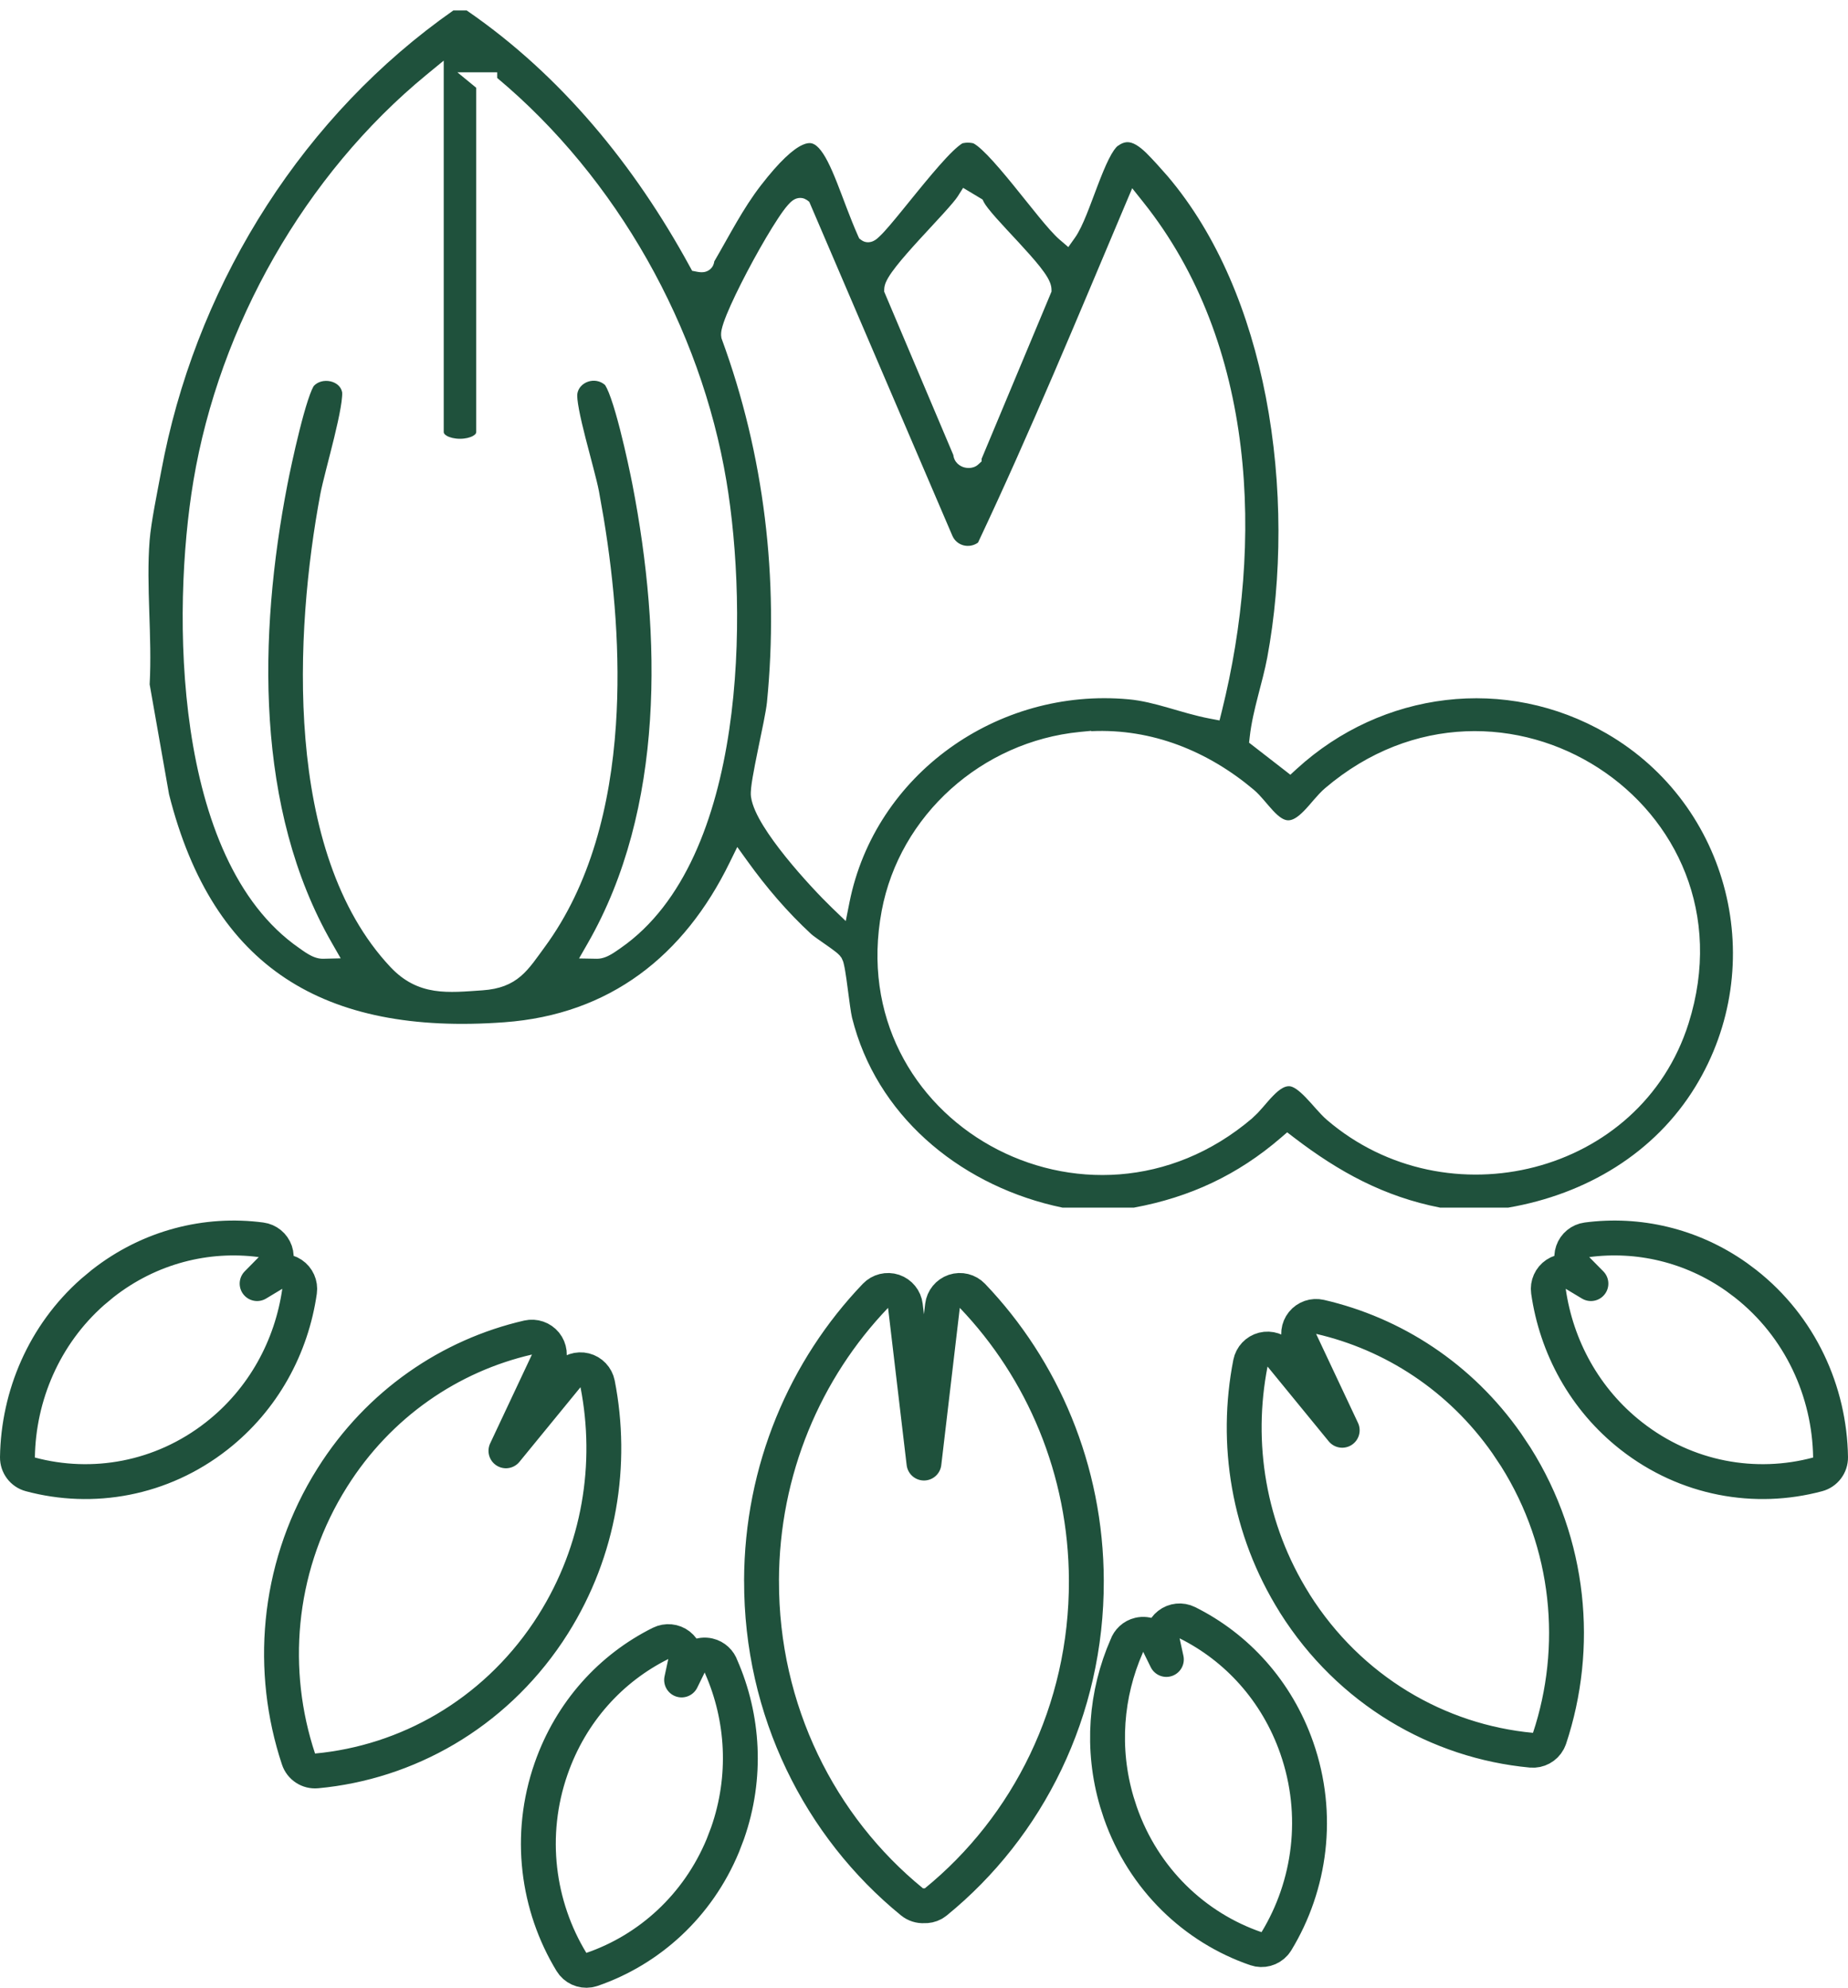
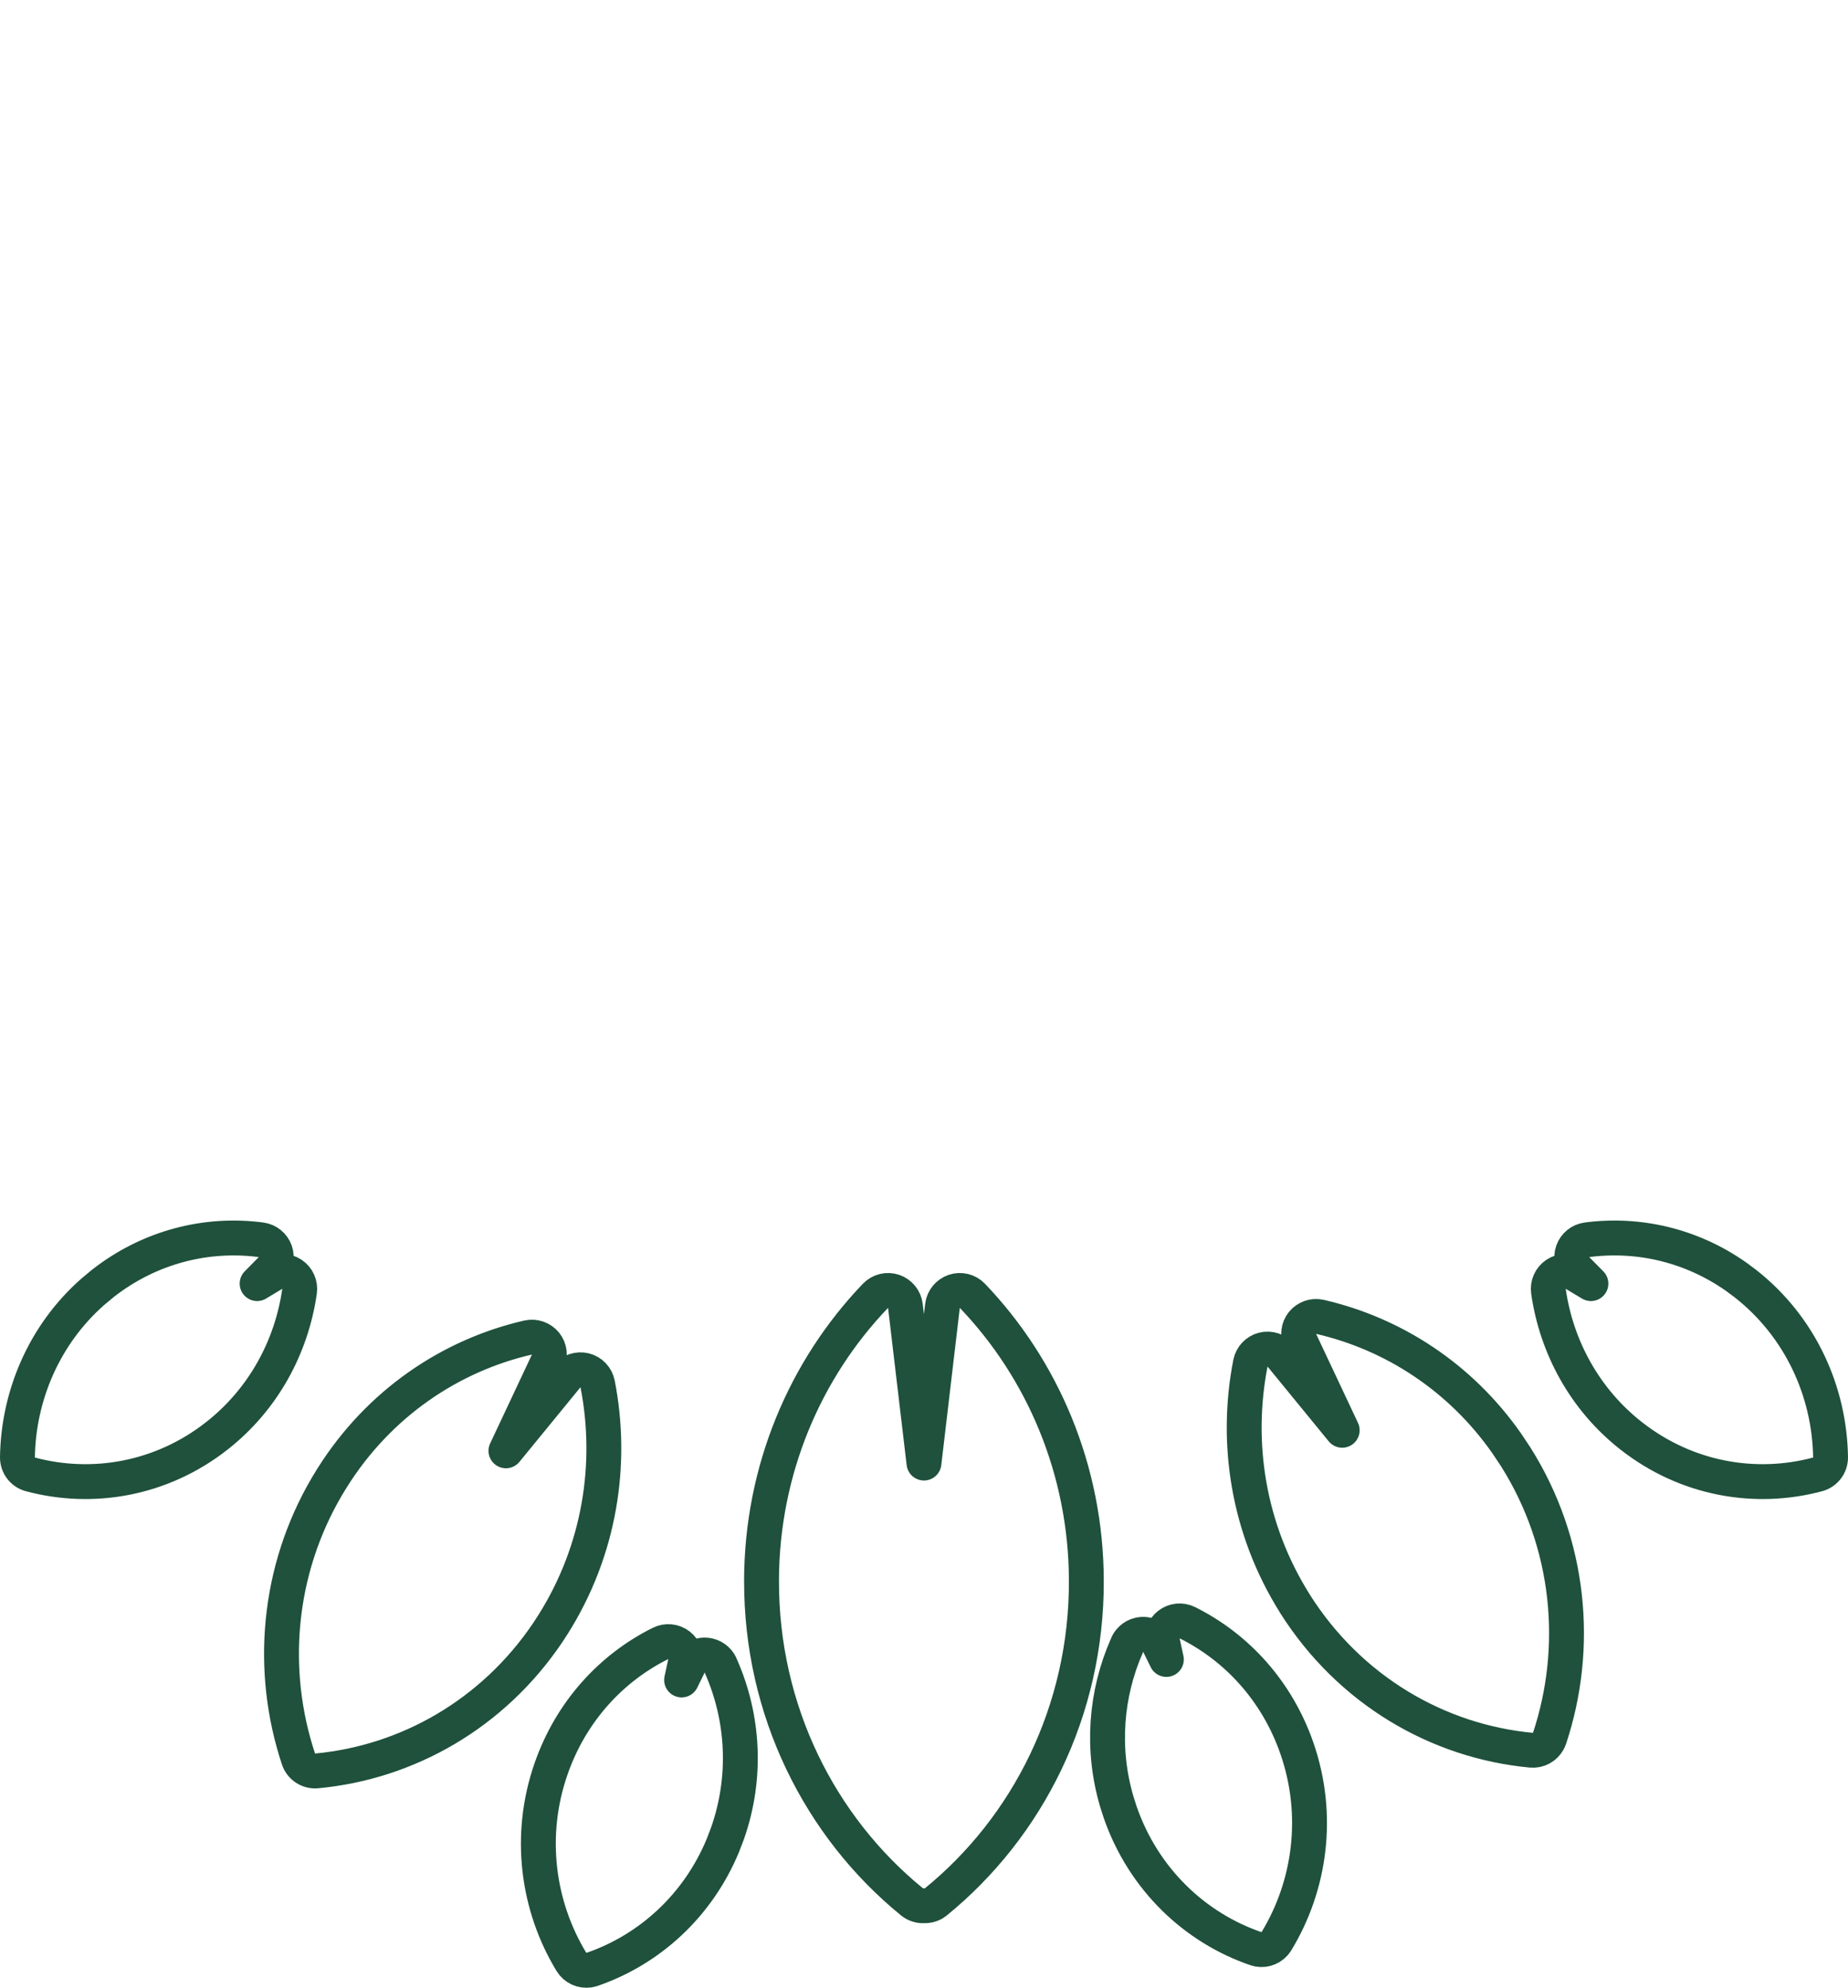
<svg xmlns="http://www.w3.org/2000/svg" width="53" height="57" viewBox="0 0 53 57" fill="none">
  <path d="M52.13 42.278C50.344 42.757 48.37 42.416 46.79 41.18C45.443 40.127 44.636 38.616 44.409 37.028C44.382 36.838 44.467 36.648 44.627 36.541C44.788 36.434 44.996 36.429 45.161 36.528L45.627 36.808L45.223 36.399C45.089 36.264 45.043 36.065 45.105 35.886C45.166 35.706 45.325 35.577 45.513 35.552C46.975 35.359 48.504 35.702 49.8 36.616L50.056 36.807C51.634 38.043 52.472 39.905 52.5 41.788C52.503 42.017 52.351 42.219 52.13 42.278ZM6.211 41.18C4.631 42.417 2.656 42.757 0.87 42.278C0.649 42.219 0.497 42.017 0.5 41.788C0.527 40.023 1.264 38.276 2.657 37.046L2.944 36.807C4.291 35.75 5.928 35.346 7.487 35.552C7.676 35.577 7.834 35.706 7.896 35.886C7.957 36.065 7.911 36.264 7.777 36.399L7.374 36.808L7.839 36.528C8.004 36.429 8.213 36.434 8.373 36.541C8.533 36.648 8.618 36.838 8.591 37.028C8.364 38.616 7.558 40.127 6.211 41.18ZM26.498 54.648C26.378 54.655 26.256 54.618 26.156 54.537C23.516 52.386 21.83 49.053 21.841 45.326L21.84 45.325C21.848 42.144 23.094 39.262 25.107 37.159C25.241 37.019 25.444 36.969 25.628 37.03C25.811 37.092 25.943 37.254 25.966 37.446L26.499 41.954L27.03 37.446C27.053 37.254 27.186 37.092 27.369 37.03C27.553 36.969 27.755 37.019 27.889 37.159C29.898 39.261 31.148 42.144 31.156 45.325C31.168 49.056 29.48 52.386 26.84 54.537L26.766 54.588C26.683 54.634 26.59 54.653 26.498 54.648ZM43.919 50.188C41.245 49.938 38.709 48.475 37.135 45.982C37.132 45.977 37.13 45.972 37.127 45.967C35.797 43.846 35.414 41.38 35.862 39.09C35.9 38.9 36.043 38.748 36.23 38.7C36.418 38.653 36.617 38.719 36.739 38.869L38.494 41.014L37.293 38.462C37.211 38.289 37.235 38.084 37.355 37.935C37.476 37.786 37.671 37.719 37.857 37.762C39.951 38.244 41.879 39.484 43.213 41.39L43.472 41.779C45.041 44.271 45.304 47.245 44.44 49.848L44.405 49.927C44.312 50.101 44.121 50.206 43.919 50.188ZM9.082 50.781C8.85 50.803 8.634 50.662 8.561 50.441C7.723 47.92 7.944 45.05 9.386 42.607L9.529 42.373C10.866 40.246 12.911 38.87 15.144 38.355C15.33 38.313 15.524 38.38 15.645 38.528C15.765 38.677 15.79 38.882 15.708 39.056L14.51 41.603L16.261 39.463C16.383 39.313 16.582 39.247 16.77 39.294C16.957 39.341 17.101 39.493 17.139 39.683C17.588 41.978 17.203 44.452 15.865 46.576L15.715 46.807C14.133 49.159 11.672 50.54 9.082 50.781ZM36.556 55.736C36.424 55.886 36.212 55.946 36.018 55.879C34.27 55.279 32.799 53.892 32.13 51.976L32.031 51.668C31.58 50.143 31.716 48.565 32.313 47.203C32.368 47.044 32.501 46.918 32.672 46.878C32.898 46.825 33.132 46.936 33.234 47.145L33.451 47.586L33.342 47.086C33.301 46.898 33.371 46.704 33.523 46.586C33.674 46.468 33.88 46.447 34.053 46.532C35.47 47.237 36.62 48.486 37.191 50.122C37.86 52.038 37.58 54.067 36.607 55.666L36.556 55.736ZM16.895 56.494C16.697 56.526 16.495 56.435 16.389 56.26C15.416 54.661 15.137 52.632 15.806 50.716C16.377 49.08 17.527 47.831 18.944 47.126C19.116 47.041 19.322 47.061 19.474 47.179C19.625 47.297 19.696 47.492 19.655 47.68L19.548 48.174L19.762 47.738C19.864 47.53 20.098 47.419 20.324 47.472C20.498 47.512 20.632 47.641 20.686 47.803C21.321 49.254 21.432 50.952 20.866 52.568L20.731 52.921C20.012 54.655 18.617 55.91 16.979 56.473L16.895 56.494Z" stroke="#1F513C" stroke-linejoin="round" />
-   <path d="M13.385 0.3C16.098 2.162 18.21 4.76 19.782 7.641L19.85 7.765L19.988 7.792C20.042 7.802 20.117 7.814 20.192 7.802C20.235 7.795 20.29 7.778 20.343 7.74C20.398 7.701 20.434 7.651 20.455 7.604C20.474 7.563 20.481 7.525 20.483 7.508C20.484 7.504 20.484 7.501 20.484 7.498C20.933 6.728 21.305 5.985 21.822 5.316C22.364 4.615 22.747 4.277 23.014 4.155C23.138 4.099 23.22 4.097 23.276 4.109C23.334 4.123 23.403 4.159 23.484 4.246C23.658 4.433 23.819 4.769 24.004 5.235C24.18 5.679 24.374 6.235 24.609 6.766L24.642 6.838L24.705 6.885C24.808 6.961 24.918 6.951 24.973 6.938C25.026 6.926 25.068 6.902 25.092 6.888C25.142 6.857 25.189 6.814 25.227 6.777C25.309 6.7 25.41 6.589 25.517 6.463C25.735 6.209 26.016 5.856 26.301 5.507C26.589 5.154 26.884 4.8 27.138 4.528C27.265 4.392 27.378 4.283 27.47 4.206C27.572 4.12 27.613 4.107 27.604 4.108L27.682 4.095C27.758 4.086 27.831 4.091 27.911 4.108C27.916 4.11 27.955 4.127 28.036 4.189C28.115 4.251 28.211 4.34 28.32 4.452C28.538 4.677 28.79 4.975 29.048 5.291C29.297 5.597 29.57 5.943 29.793 6.215C30.017 6.488 30.231 6.736 30.39 6.872L30.639 7.085L30.829 6.817C30.949 6.649 31.06 6.403 31.162 6.152C31.266 5.897 31.373 5.599 31.479 5.324C31.586 5.043 31.692 4.78 31.798 4.567C31.911 4.342 32 4.225 32.056 4.185L32.138 4.133C32.215 4.091 32.28 4.078 32.333 4.077C32.406 4.076 32.487 4.099 32.581 4.153C32.785 4.271 32.973 4.484 33.189 4.717L33.485 5.05C34.93 6.75 35.841 8.996 36.302 11.376C36.792 13.912 36.767 16.579 36.345 18.852C36.276 19.218 36.176 19.583 36.077 19.967C35.98 20.344 35.886 20.736 35.842 21.129L35.823 21.297L35.956 21.4L36.808 22.061L37.007 22.216L37.193 22.045C39.636 19.814 43.184 19.36 46.071 21.03C49.62 23.082 50.758 27.668 48.625 31.158C47.456 33.07 45.489 34.244 43.257 34.629H41.3C39.699 34.314 38.408 33.612 37.109 32.618L36.916 32.47L36.731 32.629C35.503 33.688 34.13 34.333 32.521 34.629H30.47C27.683 34.05 25.296 32.157 24.508 29.447L24.436 29.182C24.401 29.037 24.358 28.692 24.309 28.328C24.287 28.154 24.263 27.981 24.239 27.841C24.227 27.771 24.215 27.704 24.201 27.648C24.196 27.627 24.189 27.596 24.178 27.564L24.135 27.468L24.079 27.395C24.06 27.374 24.041 27.358 24.03 27.348C24 27.32 23.964 27.292 23.928 27.265C23.855 27.209 23.765 27.145 23.677 27.084C23.485 26.95 23.322 26.838 23.265 26.785C22.583 26.154 21.983 25.453 21.438 24.695L21.145 24.288L20.924 24.738C19.619 27.407 17.492 29.093 14.462 29.314C11.859 29.505 9.775 29.102 8.189 28.054C6.61 27.01 5.483 25.297 4.848 22.778L4.292 19.625C4.329 18.941 4.304 18.233 4.281 17.544C4.258 16.836 4.239 16.148 4.291 15.495C4.334 14.966 4.51 14.122 4.62 13.53L4.718 13.035C5.78 7.958 8.735 3.286 13.001 0.3H13.385ZM30.966 20.989C28.165 21.266 25.802 23.369 25.286 26.121C24.155 32.162 31.213 36.062 35.906 32.073L36.071 31.915C36.124 31.859 36.175 31.801 36.223 31.746C36.323 31.63 36.413 31.523 36.509 31.425C36.709 31.219 36.853 31.141 36.98 31.148C37.024 31.15 37.086 31.17 37.172 31.227C37.257 31.285 37.349 31.367 37.448 31.47C37.548 31.573 37.644 31.683 37.746 31.798C37.844 31.907 37.95 32.024 38.058 32.116C41.495 35.061 47.056 33.693 48.428 29.345C50.405 23.077 43.026 18.331 38.007 22.598C37.893 22.694 37.786 22.814 37.69 22.924C37.59 23.04 37.5 23.148 37.404 23.246C37.204 23.452 37.06 23.529 36.933 23.523C36.816 23.516 36.686 23.434 36.508 23.243C36.421 23.15 36.342 23.054 36.249 22.946C36.161 22.844 36.062 22.733 35.954 22.643C34.646 21.543 33.044 20.886 31.296 20.967V20.957L30.966 20.989ZM12.235 2.141C8.739 5.012 6.291 9.345 5.547 13.79C5.231 15.677 5.088 18.382 5.464 20.927C5.838 23.456 6.737 25.909 8.58 27.186C8.635 27.224 8.739 27.302 8.843 27.362C8.94 27.419 9.096 27.497 9.267 27.493L9.771 27.481L9.52 27.043C7.311 23.2 7.405 18.215 8.243 13.894C8.294 13.63 8.432 12.967 8.591 12.335C8.67 12.019 8.754 11.714 8.833 11.474C8.873 11.353 8.91 11.253 8.943 11.177C8.979 11.095 9.001 11.067 9.001 11.066C9.111 10.946 9.295 10.896 9.476 10.935C9.653 10.975 9.777 11.087 9.81 11.237L9.811 11.238C9.812 11.239 9.811 11.24 9.811 11.241C9.812 11.243 9.812 11.246 9.812 11.249C9.813 11.256 9.814 11.267 9.814 11.279C9.815 11.305 9.814 11.338 9.81 11.38C9.804 11.463 9.791 11.568 9.769 11.691C9.727 11.937 9.66 12.237 9.584 12.549C9.436 13.157 9.25 13.835 9.188 14.163C8.814 16.154 8.552 18.72 8.76 21.193C8.967 23.66 9.647 26.081 11.198 27.731C11.59 28.148 12.006 28.339 12.46 28.409C12.892 28.476 13.362 28.43 13.838 28.398C14.325 28.364 14.661 28.229 14.939 27.99C15.195 27.771 15.396 27.465 15.618 27.163C16.933 25.378 17.508 23.103 17.664 20.791C17.801 18.766 17.617 16.692 17.313 14.855L17.177 14.083C17.114 13.754 16.936 13.124 16.792 12.557C16.718 12.266 16.651 11.986 16.607 11.753C16.56 11.505 16.548 11.354 16.557 11.296C16.604 10.961 17.059 10.781 17.354 11.041C17.346 11.034 17.365 11.053 17.405 11.135C17.441 11.208 17.481 11.306 17.523 11.428C17.608 11.67 17.696 11.979 17.779 12.302C17.945 12.947 18.086 13.627 18.138 13.894C18.977 18.219 19.067 23.195 16.859 27.044L16.607 27.484L17.115 27.493C17.285 27.496 17.44 27.418 17.537 27.361C17.64 27.301 17.744 27.224 17.8 27.186C19.64 25.91 20.54 23.457 20.914 20.927C21.291 18.381 21.149 15.675 20.833 13.79C20.097 9.393 17.694 5.106 14.259 2.235V2.073H13.117L13.658 2.517V12.387C13.658 12.414 13.649 12.452 13.569 12.498C13.483 12.548 13.347 12.582 13.192 12.582C13.038 12.582 12.901 12.548 12.814 12.498C12.735 12.452 12.726 12.414 12.726 12.387V1.738L12.235 2.141ZM32.274 5.863C30.901 9.114 29.548 12.384 28.049 15.56C27.79 15.744 27.434 15.649 27.311 15.357L23.241 5.861L23.209 5.787L23.145 5.738L23.071 5.698C22.999 5.669 22.927 5.672 22.875 5.684C22.813 5.698 22.766 5.726 22.739 5.745C22.684 5.784 22.634 5.836 22.595 5.881C22.511 5.976 22.413 6.112 22.311 6.268C22.103 6.582 21.85 7.014 21.607 7.458C21.365 7.902 21.13 8.366 20.959 8.745C20.874 8.934 20.802 9.108 20.754 9.25C20.73 9.321 20.709 9.39 20.696 9.452C20.685 9.505 20.671 9.591 20.688 9.677L20.692 9.7L20.7 9.722C21.918 13.036 22.345 16.618 21.996 20.139C21.971 20.391 21.852 20.947 21.735 21.514C21.679 21.789 21.624 22.063 21.586 22.288C21.567 22.401 21.551 22.505 21.542 22.594C21.534 22.675 21.527 22.77 21.538 22.848C21.574 23.106 21.719 23.4 21.891 23.68C22.068 23.968 22.297 24.278 22.536 24.575C23.015 25.17 23.555 25.737 23.86 26.031L24.256 26.412L24.363 25.874C25.095 22.211 28.602 19.708 32.365 20.053C32.742 20.087 33.111 20.182 33.498 20.293C33.877 20.401 34.283 20.528 34.697 20.606L34.975 20.659L35.044 20.384C36.237 15.575 36.04 9.866 32.785 5.792L32.471 5.398L32.274 5.863ZM27.466 5.634C27.41 5.722 27.264 5.893 27.053 6.126C26.844 6.356 26.606 6.609 26.36 6.878C26.121 7.14 25.884 7.406 25.706 7.633C25.617 7.746 25.538 7.856 25.479 7.954C25.45 8.003 25.422 8.055 25.401 8.107C25.382 8.156 25.36 8.224 25.359 8.3L25.358 8.363L27.341 13.047C27.349 13.114 27.371 13.18 27.412 13.237C27.471 13.319 27.549 13.366 27.616 13.391C27.683 13.415 27.753 13.423 27.818 13.418C27.875 13.414 27.973 13.395 28.055 13.32L28.152 13.231V13.157L30.133 8.419L30.157 8.361L30.156 8.299C30.154 8.166 30.091 8.041 30.042 7.956C29.985 7.859 29.909 7.754 29.825 7.647C29.657 7.435 29.434 7.189 29.212 6.948C28.986 6.704 28.76 6.465 28.573 6.254C28.378 6.034 28.258 5.879 28.218 5.799L28.179 5.721L28.104 5.676L27.873 5.537L27.622 5.387L27.466 5.634ZM19.892 7.409L19.891 7.411C19.891 7.411 19.891 7.409 19.892 7.407V7.409Z" fill="#1F513C" />
</svg>